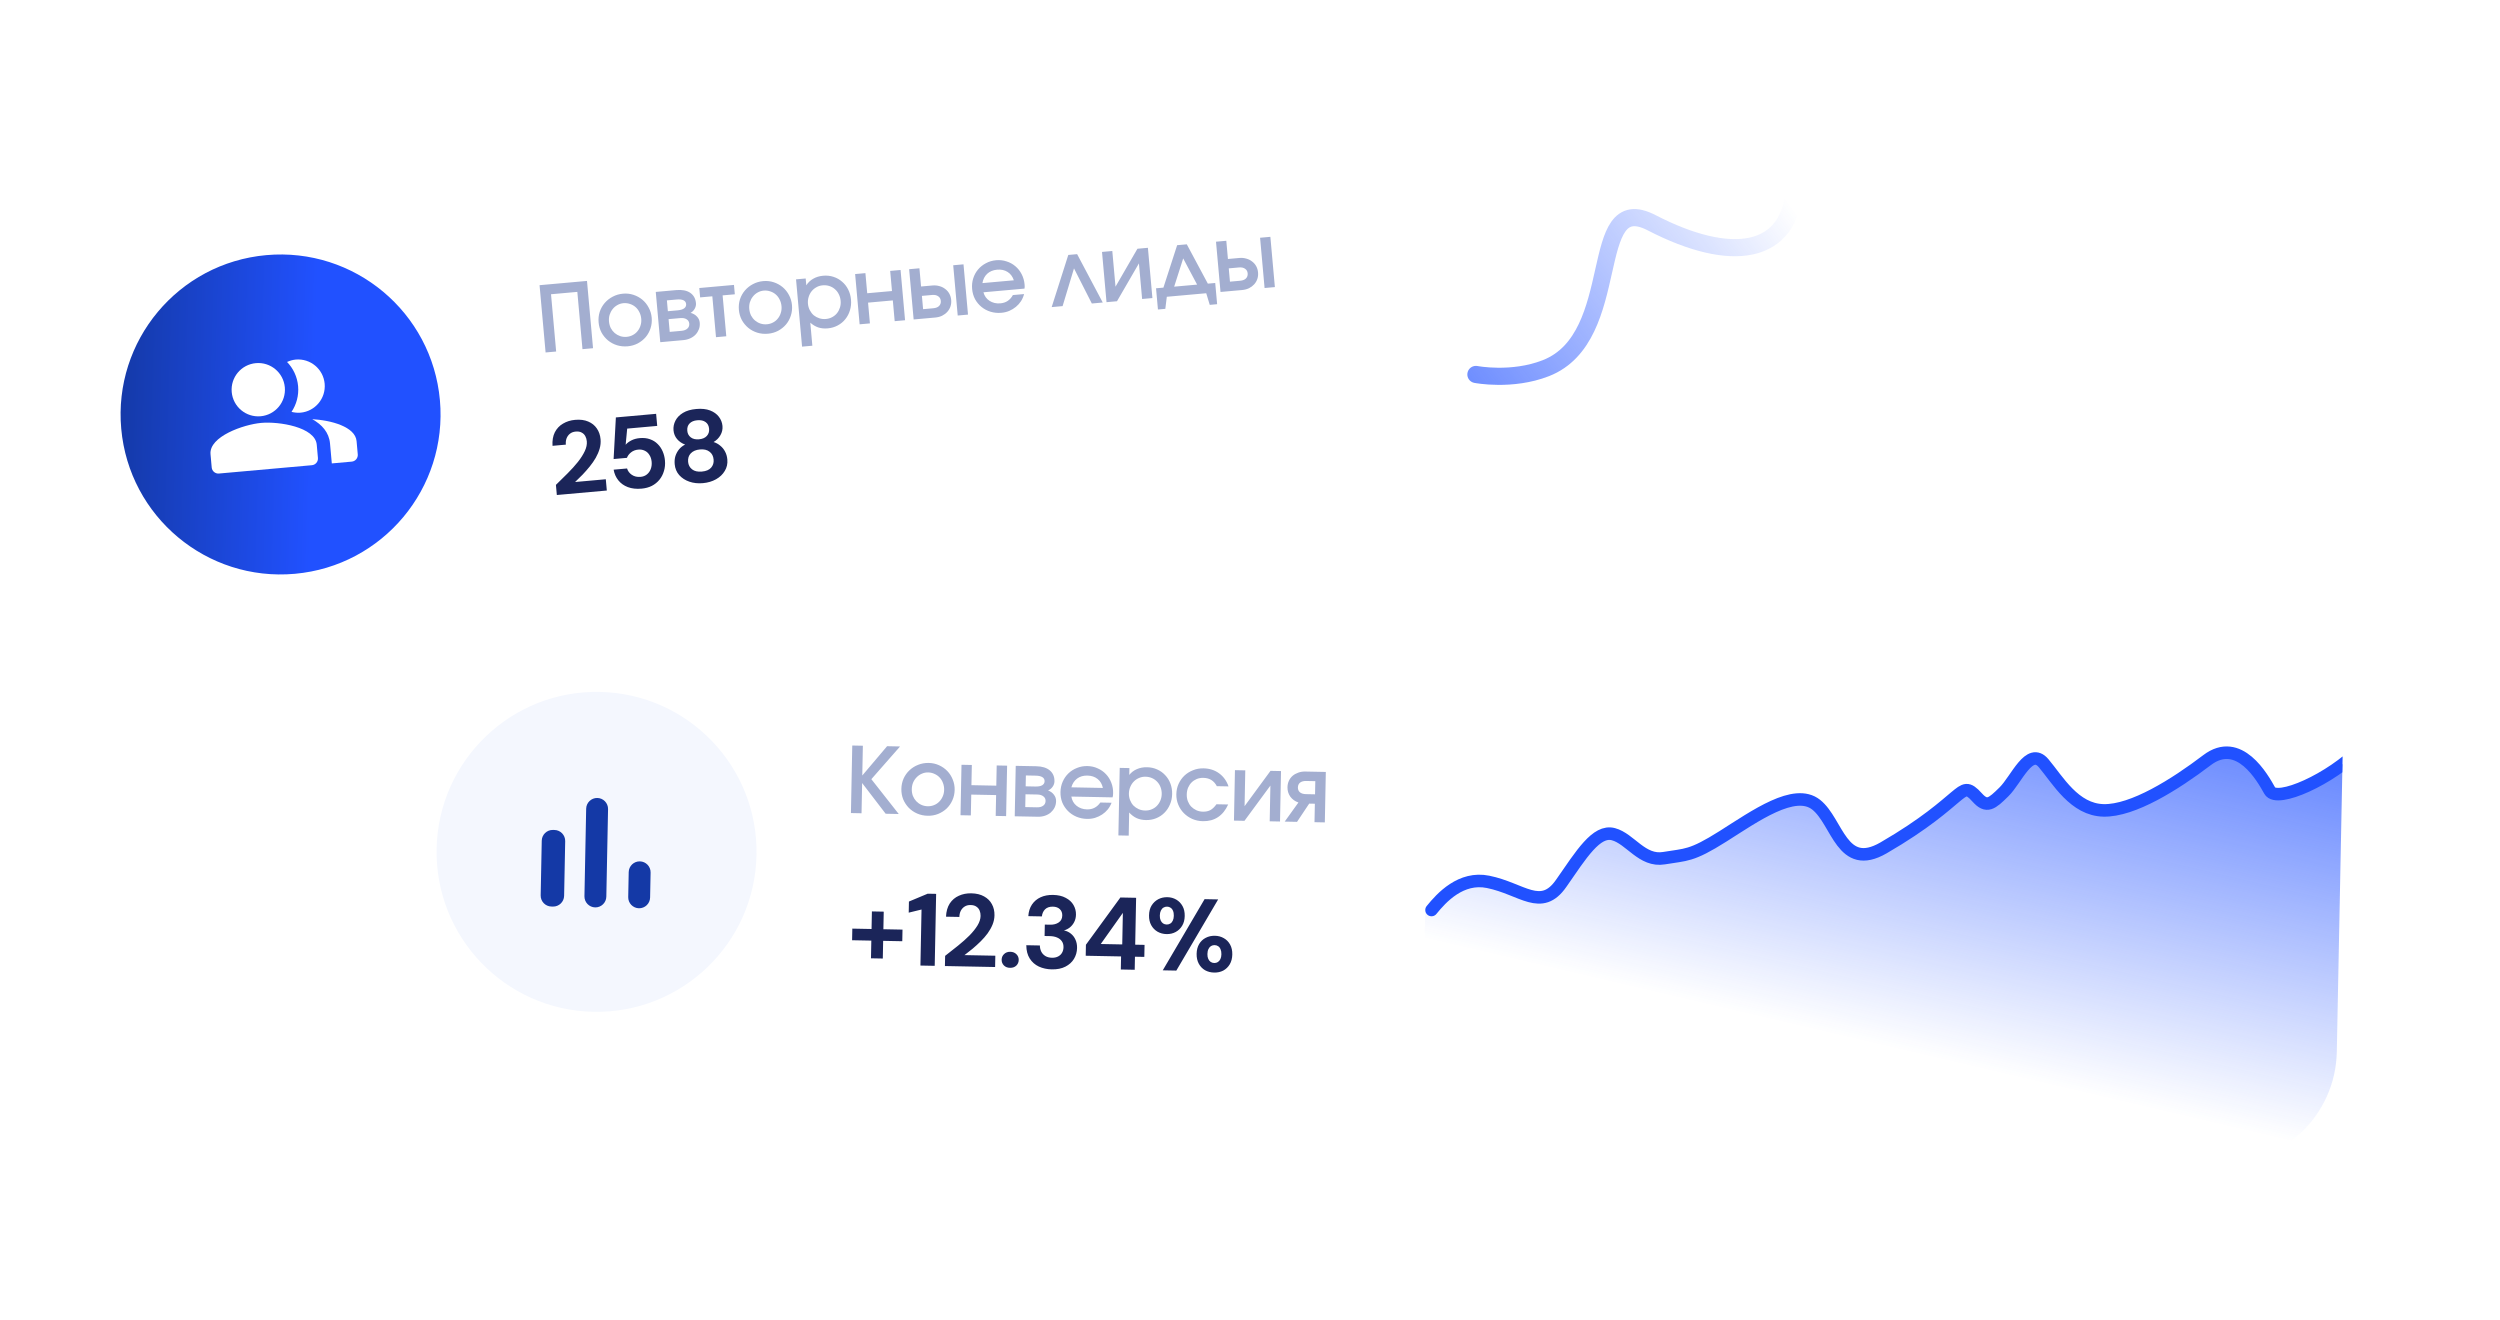
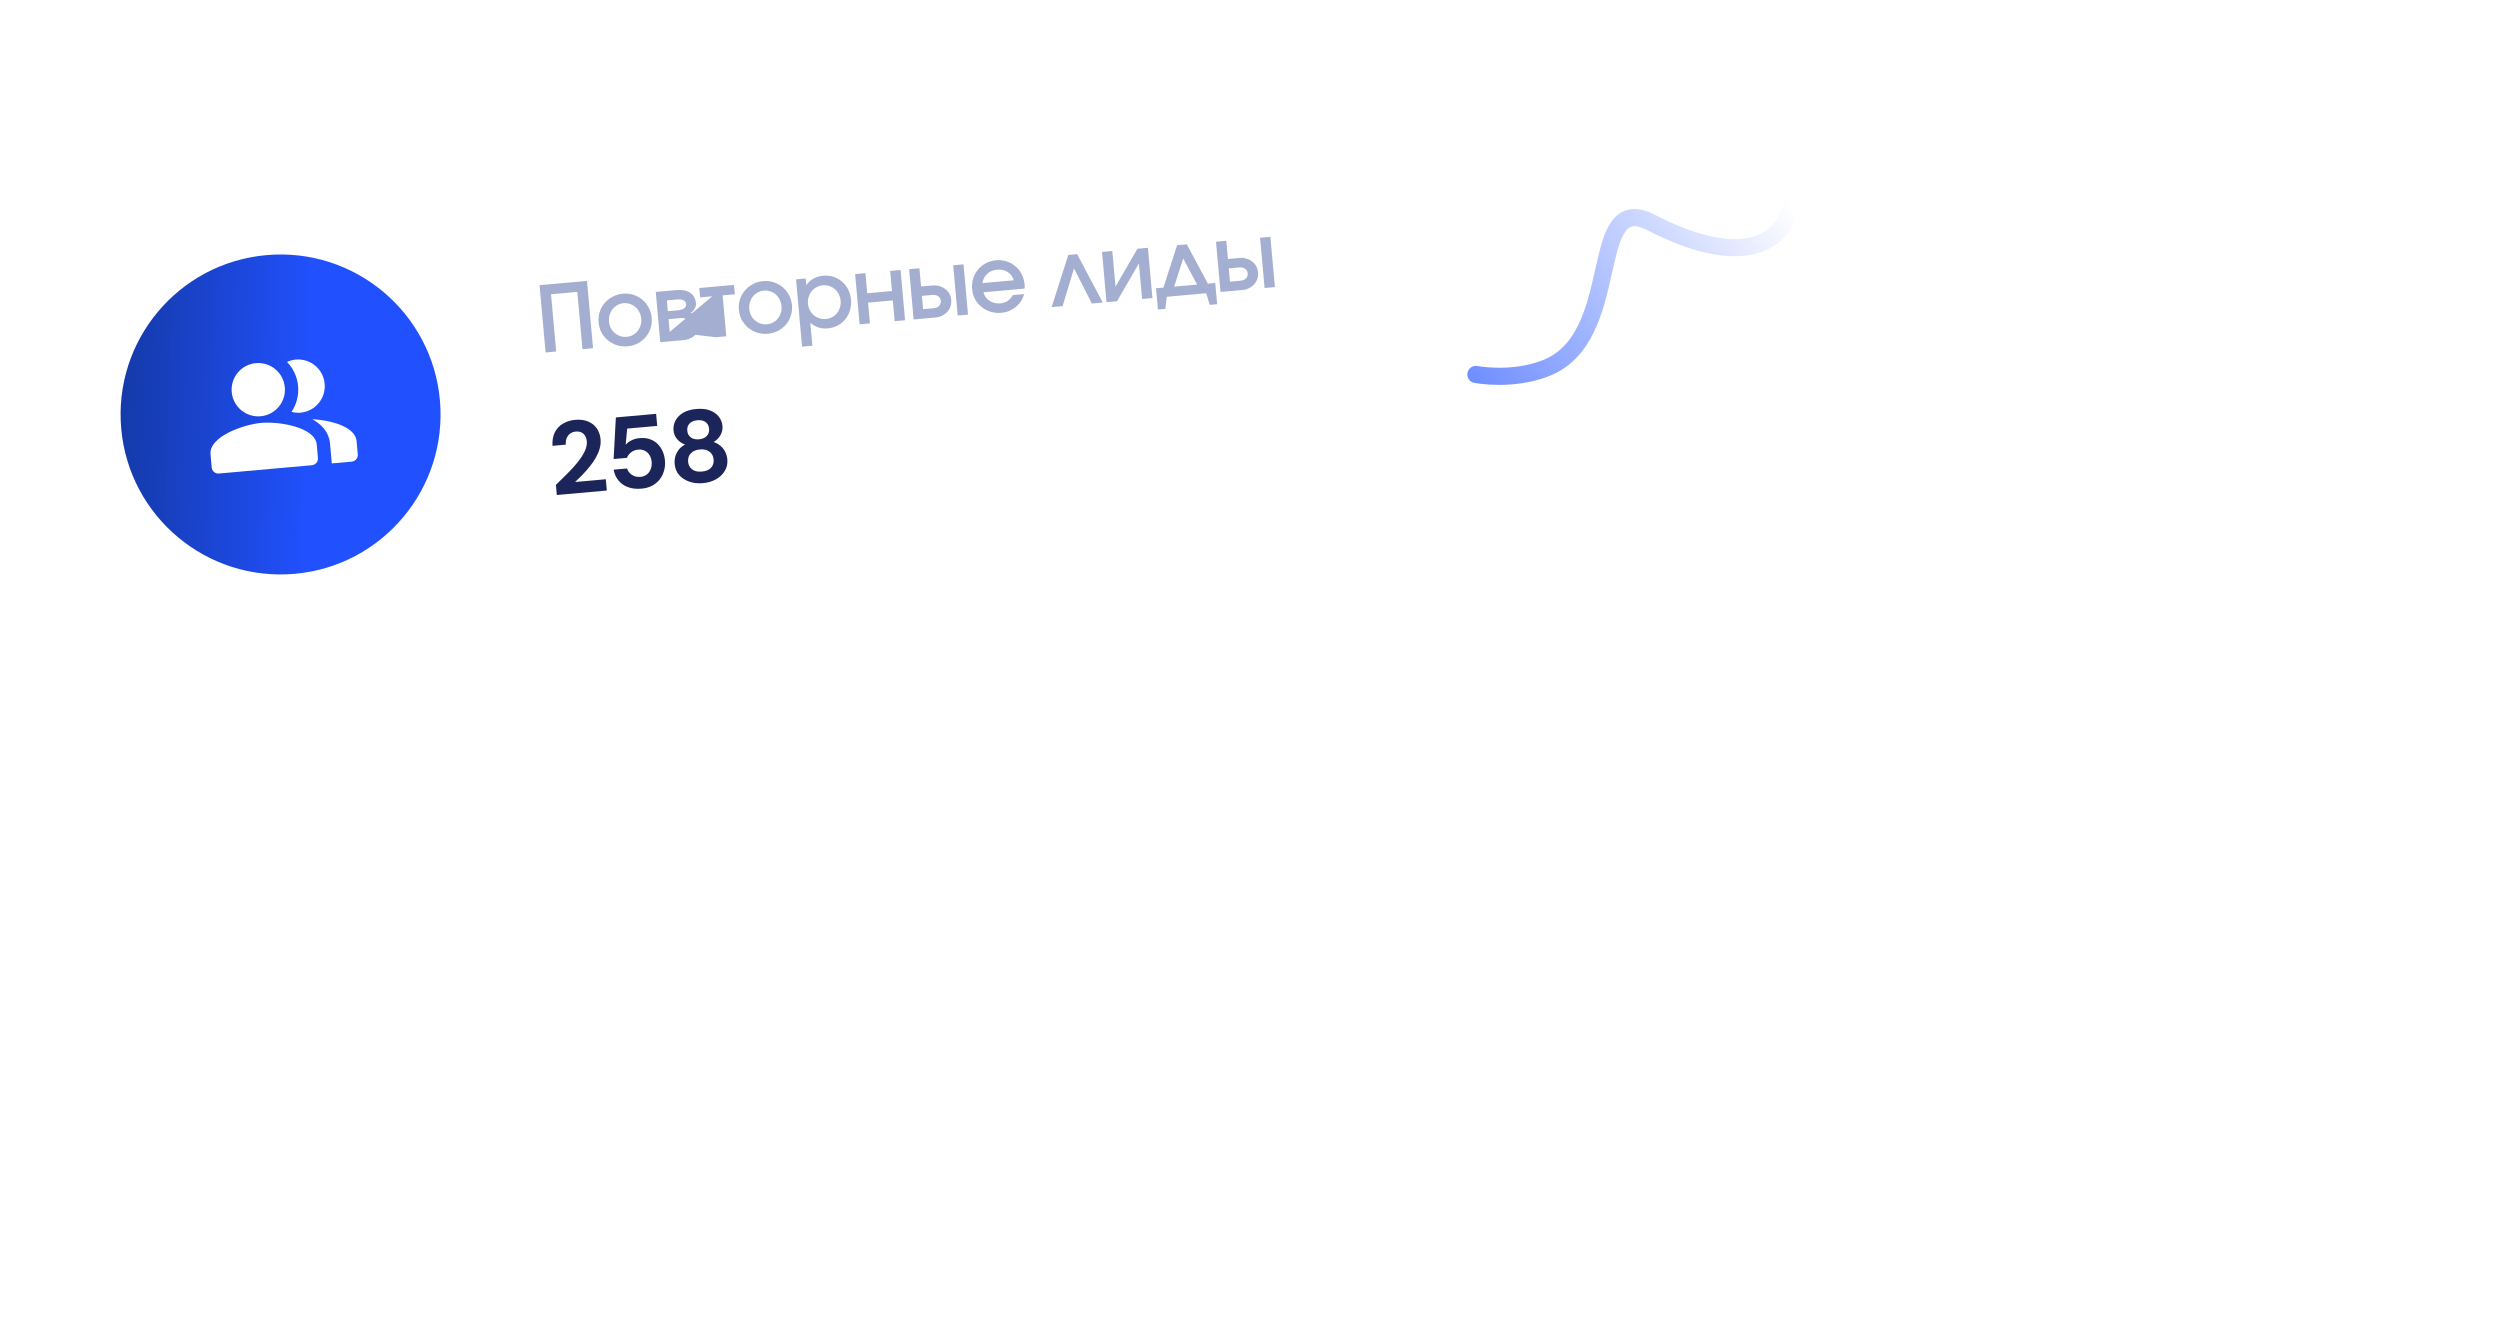
<svg xmlns="http://www.w3.org/2000/svg" width="358" height="189" viewBox="0 0 358 189" fill="none">
  <rect y="23.523" width="263.455" height="79.364" rx="16.364" transform="rotate(-5.123 0 23.523)" fill="white" />
-   <path d="M78.129 50.473L77.265 40.838L84.058 40.229L84.922 49.864L83.41 50L82.674 41.798L78.906 42.136L79.641 50.338L78.129 50.473ZM85.722 46.178C85.674 45.648 85.726 45.144 85.876 44.666C86.034 44.187 86.272 43.763 86.589 43.393C86.907 43.023 87.287 42.721 87.731 42.489C88.182 42.247 88.677 42.102 89.216 42.053C89.738 42.007 90.238 42.062 90.717 42.221C91.195 42.38 91.619 42.613 91.989 42.922C92.358 43.23 92.659 43.607 92.891 44.05C93.133 44.493 93.277 44.975 93.323 45.497C93.371 46.027 93.315 46.531 93.157 47.01C93.006 47.479 92.776 47.898 92.468 48.268C92.158 48.628 91.782 48.929 91.34 49.171C90.896 49.403 90.413 49.543 89.892 49.59C89.353 49.638 88.84 49.587 88.354 49.438C87.876 49.288 87.448 49.059 87.07 48.752C86.691 48.435 86.381 48.06 86.141 47.626C85.908 47.182 85.769 46.7 85.722 46.178ZM89.744 48.236C90.066 48.207 90.36 48.119 90.628 47.973C90.903 47.825 91.132 47.634 91.312 47.399C91.501 47.163 91.639 46.896 91.727 46.599C91.823 46.301 91.856 45.983 91.825 45.644C91.794 45.296 91.704 44.98 91.556 44.696C91.417 44.41 91.233 44.168 91.005 43.97C90.777 43.771 90.514 43.624 90.216 43.528C89.917 43.423 89.603 43.386 89.273 43.415C88.96 43.443 88.67 43.535 88.404 43.69C88.136 43.837 87.909 44.032 87.72 44.277C87.531 44.513 87.389 44.784 87.294 45.091C87.206 45.388 87.178 45.706 87.208 46.045C87.239 46.384 87.324 46.696 87.463 46.981C87.611 47.257 87.798 47.495 88.026 47.693C88.263 47.891 88.526 48.038 88.815 48.135C89.113 48.231 89.423 48.265 89.744 48.236ZM94.55 49.001L93.905 41.804L96.839 41.541C97.673 41.466 98.338 41.595 98.832 41.927C99.326 42.26 99.603 42.756 99.662 43.417C99.686 43.686 99.626 43.95 99.483 44.208C99.34 44.467 99.143 44.664 98.892 44.8C99.278 44.906 99.584 45.084 99.808 45.336C100.04 45.578 100.171 45.868 100.201 46.208C100.231 46.538 100.193 46.848 100.087 47.138C99.981 47.419 99.825 47.674 99.617 47.903C99.409 48.123 99.154 48.304 98.851 48.445C98.548 48.586 98.214 48.673 97.849 48.705L94.55 49.001ZM95.638 44.566L97.033 44.441C97.45 44.404 97.762 44.31 97.967 44.16C98.181 44.001 98.276 43.795 98.254 43.543C98.231 43.291 98.105 43.11 97.876 42.999C97.647 42.888 97.32 42.851 96.894 42.89L95.499 43.015L95.638 44.566ZM95.903 47.526L97.572 47.376C97.955 47.342 98.243 47.233 98.437 47.049C98.639 46.865 98.728 46.629 98.702 46.342C98.677 46.064 98.549 45.856 98.317 45.719C98.094 45.573 97.791 45.517 97.409 45.551L95.74 45.701L95.903 47.526ZM102.531 48.286L102.006 42.431L100.259 42.588L100.138 41.245L105.106 40.8L105.226 42.143L103.479 42.299L104.004 48.154L102.531 48.286ZM105.809 44.377C105.762 43.847 105.813 43.343 105.963 42.865C106.121 42.387 106.359 41.962 106.677 41.592C106.994 41.222 107.374 40.92 107.818 40.688C108.269 40.446 108.765 40.301 109.303 40.252C109.825 40.206 110.325 40.262 110.804 40.42C111.282 40.579 111.706 40.812 112.076 41.121C112.445 41.43 112.746 41.806 112.979 42.249C113.22 42.692 113.364 43.174 113.411 43.696C113.458 44.226 113.403 44.731 113.244 45.209C113.093 45.678 112.864 46.098 112.555 46.467C112.246 46.828 111.869 47.129 111.427 47.37C110.983 47.602 110.501 47.742 109.979 47.789C109.44 47.837 108.927 47.787 108.441 47.638C107.963 47.488 107.535 47.259 107.157 46.951C106.778 46.634 106.468 46.259 106.228 45.825C105.995 45.381 105.856 44.899 105.809 44.377ZM109.831 46.435C110.153 46.406 110.447 46.319 110.715 46.172C110.991 46.025 111.219 45.833 111.399 45.598C111.588 45.362 111.727 45.096 111.814 44.798C111.91 44.501 111.943 44.182 111.912 43.843C111.881 43.496 111.791 43.179 111.643 42.895C111.504 42.609 111.32 42.367 111.092 42.169C110.864 41.97 110.601 41.823 110.303 41.727C110.005 41.622 109.69 41.585 109.36 41.614C109.047 41.642 108.757 41.734 108.491 41.889C108.223 42.036 107.996 42.232 107.807 42.476C107.618 42.712 107.476 42.984 107.381 43.29C107.294 43.587 107.265 43.905 107.295 44.244C107.326 44.583 107.411 44.895 107.55 45.181C107.698 45.457 107.885 45.694 108.114 45.892C108.35 46.09 108.613 46.238 108.902 46.334C109.2 46.43 109.51 46.464 109.831 46.435ZM114.856 49.639L113.992 40.003L115.374 39.879L115.462 40.857C115.715 40.458 116.046 40.143 116.455 39.914C116.863 39.676 117.337 39.532 117.876 39.484C118.397 39.437 118.888 39.49 119.349 39.641C119.818 39.792 120.228 40.022 120.58 40.333C120.94 40.633 121.232 41.006 121.456 41.45C121.679 41.886 121.815 42.373 121.863 42.912C121.911 43.451 121.86 43.959 121.711 44.437C121.569 44.914 121.349 45.337 121.049 45.706C120.758 46.073 120.395 46.373 119.96 46.605C119.533 46.836 119.06 46.975 118.538 47.022C118.043 47.066 117.592 47.023 117.186 46.893C116.779 46.754 116.395 46.526 116.034 46.208L116.329 49.507L114.856 49.639ZM118.273 45.678C118.603 45.649 118.902 45.561 119.169 45.414C119.445 45.267 119.674 45.08 119.855 44.853C120.044 44.617 120.186 44.346 120.282 44.039C120.377 43.733 120.41 43.415 120.38 43.084C120.348 42.728 120.258 42.407 120.11 42.123C119.97 41.837 119.782 41.596 119.545 41.398C119.317 41.199 119.054 41.052 118.757 40.956C118.459 40.86 118.141 40.827 117.801 40.858C117.471 40.887 117.173 40.98 116.906 41.135C116.639 41.282 116.411 41.473 116.222 41.709C116.033 41.945 115.891 42.221 115.796 42.536C115.701 42.842 115.669 43.165 115.699 43.504C115.729 43.834 115.818 44.142 115.966 44.426C116.114 44.711 116.302 44.953 116.53 45.151C116.766 45.34 117.033 45.483 117.331 45.579C117.629 45.675 117.943 45.708 118.273 45.678ZM123.099 46.442L122.454 39.245L123.927 39.112L124.185 41.994L127.732 41.676L127.473 38.794L128.96 38.661L129.605 45.859L128.119 45.992L127.852 43.019L124.306 43.337L124.572 46.31L123.099 46.442ZM132.187 44.273L133.648 44.142C134.013 44.11 134.288 44.002 134.473 43.819C134.666 43.626 134.749 43.382 134.723 43.087C134.696 42.791 134.571 42.57 134.348 42.424C134.132 42.268 133.842 42.206 133.477 42.239L132.017 42.37L132.187 44.273ZM130.834 45.748L130.189 38.551L131.662 38.419L131.896 41.027L133.526 40.881C133.882 40.849 134.218 40.88 134.533 40.974C134.848 41.06 135.123 41.197 135.359 41.387C135.603 41.566 135.798 41.79 135.945 42.057C136.091 42.324 136.179 42.623 136.209 42.953C136.239 43.284 136.205 43.593 136.108 43.882C136.012 44.171 135.86 44.43 135.652 44.659C135.453 44.879 135.207 45.063 134.913 45.212C134.619 45.352 134.294 45.438 133.937 45.47L130.834 45.748ZM137.145 45.183L136.5 37.985L137.973 37.853L138.618 45.051L137.145 45.183ZM145.044 42.253L146.647 42.11C146.557 42.468 146.412 42.805 146.212 43.121C146.012 43.428 145.769 43.7 145.484 43.936C145.198 44.172 144.878 44.367 144.524 44.521C144.178 44.666 143.805 44.757 143.405 44.792C142.866 44.841 142.349 44.791 141.854 44.642C141.367 44.493 140.935 44.265 140.557 43.957C140.179 43.649 139.869 43.278 139.629 42.844C139.396 42.4 139.256 41.913 139.209 41.383C139.161 40.853 139.212 40.349 139.362 39.871C139.512 39.393 139.742 38.97 140.05 38.6C140.359 38.231 140.735 37.93 141.178 37.697C141.621 37.456 142.108 37.312 142.638 37.264C143.168 37.217 143.668 37.273 144.138 37.432C144.616 37.582 145.035 37.812 145.396 38.121C145.765 38.43 146.067 38.81 146.3 39.262C146.533 39.715 146.674 40.206 146.721 40.736C146.732 40.858 146.737 40.962 146.736 41.05C146.735 41.129 146.726 41.222 146.709 41.329L140.828 41.856C140.895 42.113 141.004 42.348 141.155 42.562C141.304 42.768 141.486 42.94 141.7 43.079C141.914 43.217 142.151 43.319 142.411 43.383C142.68 43.447 142.957 43.465 143.244 43.44C143.67 43.402 144.027 43.282 144.316 43.081C144.613 42.879 144.856 42.603 145.044 42.253ZM140.684 40.541L145.183 40.138C145.003 39.602 144.705 39.204 144.287 38.943C143.868 38.674 143.364 38.566 142.773 38.619C142.486 38.645 142.224 38.708 141.988 38.808C141.751 38.908 141.544 39.04 141.366 39.205C141.188 39.37 141.039 39.567 140.92 39.797C140.808 40.017 140.73 40.266 140.684 40.541ZM150.6 43.977L152.979 36.508L154.244 36.395L157.914 43.321L156.35 43.461L153.796 38.433L152.164 43.836L150.6 43.977ZM158.453 43.272L157.808 36.075L159.281 35.943L159.74 41.054L162.88 35.62L164.38 35.486L165.025 42.683L163.551 42.815L163.094 37.717L159.953 43.138L158.453 43.272ZM165.818 44.321L165.545 41.283L166.601 41.188L168.567 35.111L169.949 34.987L172.964 40.618L174.02 40.523L174.293 43.561L173.237 43.656L172.733 41.992L167.087 42.498L166.874 44.226L165.818 44.321ZM168.14 41.05L171.426 40.756L169.433 37.005L168.14 41.05ZM176.13 40.334L177.591 40.203C177.956 40.17 178.231 40.062 178.416 39.879C178.609 39.687 178.692 39.443 178.666 39.147C178.639 38.852 178.514 38.631 178.291 38.484C178.076 38.328 177.785 38.267 177.42 38.299L175.96 38.43L176.13 40.334ZM174.778 41.809L174.132 34.612L175.606 34.48L175.839 37.087L177.469 36.941C177.826 36.909 178.161 36.941 178.477 37.035C178.791 37.121 179.066 37.258 179.302 37.447C179.546 37.627 179.741 37.85 179.888 38.118C180.035 38.385 180.123 38.684 180.152 39.014C180.182 39.344 180.148 39.654 180.052 39.943C179.955 40.232 179.803 40.491 179.596 40.72C179.396 40.939 179.15 41.124 178.856 41.273C178.562 41.413 178.237 41.499 177.881 41.531L174.778 41.809ZM181.088 41.243L180.443 34.046L181.916 33.914L182.562 41.111L181.088 41.243Z" fill="#A3AED0" />
+   <path d="M78.129 50.473L77.265 40.838L84.058 40.229L84.922 49.864L83.41 50L82.674 41.798L78.906 42.136L79.641 50.338L78.129 50.473ZM85.722 46.178C85.674 45.648 85.726 45.144 85.876 44.666C86.034 44.187 86.272 43.763 86.589 43.393C86.907 43.023 87.287 42.721 87.731 42.489C88.182 42.247 88.677 42.102 89.216 42.053C89.738 42.007 90.238 42.062 90.717 42.221C91.195 42.38 91.619 42.613 91.989 42.922C92.358 43.23 92.659 43.607 92.891 44.05C93.133 44.493 93.277 44.975 93.323 45.497C93.371 46.027 93.315 46.531 93.157 47.01C93.006 47.479 92.776 47.898 92.468 48.268C92.158 48.628 91.782 48.929 91.34 49.171C90.896 49.403 90.413 49.543 89.892 49.59C89.353 49.638 88.84 49.587 88.354 49.438C87.876 49.288 87.448 49.059 87.07 48.752C86.691 48.435 86.381 48.06 86.141 47.626C85.908 47.182 85.769 46.7 85.722 46.178ZM89.744 48.236C90.066 48.207 90.36 48.119 90.628 47.973C90.903 47.825 91.132 47.634 91.312 47.399C91.501 47.163 91.639 46.896 91.727 46.599C91.823 46.301 91.856 45.983 91.825 45.644C91.794 45.296 91.704 44.98 91.556 44.696C91.417 44.41 91.233 44.168 91.005 43.97C90.777 43.771 90.514 43.624 90.216 43.528C89.917 43.423 89.603 43.386 89.273 43.415C88.96 43.443 88.67 43.535 88.404 43.69C88.136 43.837 87.909 44.032 87.72 44.277C87.531 44.513 87.389 44.784 87.294 45.091C87.206 45.388 87.178 45.706 87.208 46.045C87.239 46.384 87.324 46.696 87.463 46.981C87.611 47.257 87.798 47.495 88.026 47.693C88.263 47.891 88.526 48.038 88.815 48.135C89.113 48.231 89.423 48.265 89.744 48.236ZM94.55 49.001L93.905 41.804L96.839 41.541C97.673 41.466 98.338 41.595 98.832 41.927C99.326 42.26 99.603 42.756 99.662 43.417C99.686 43.686 99.626 43.95 99.483 44.208C99.34 44.467 99.143 44.664 98.892 44.8C99.278 44.906 99.584 45.084 99.808 45.336C100.04 45.578 100.171 45.868 100.201 46.208C100.231 46.538 100.193 46.848 100.087 47.138C99.981 47.419 99.825 47.674 99.617 47.903C99.409 48.123 99.154 48.304 98.851 48.445C98.548 48.586 98.214 48.673 97.849 48.705L94.55 49.001ZM95.638 44.566L97.033 44.441C97.45 44.404 97.762 44.31 97.967 44.16C98.181 44.001 98.276 43.795 98.254 43.543C98.231 43.291 98.105 43.11 97.876 42.999C97.647 42.888 97.32 42.851 96.894 42.89L95.499 43.015L95.638 44.566ZM95.903 47.526L97.572 47.376C97.955 47.342 98.243 47.233 98.437 47.049C98.639 46.865 98.728 46.629 98.702 46.342C98.677 46.064 98.549 45.856 98.317 45.719C98.094 45.573 97.791 45.517 97.409 45.551L95.74 45.701L95.903 47.526ZL102.006 42.431L100.259 42.588L100.138 41.245L105.106 40.8L105.226 42.143L103.479 42.299L104.004 48.154L102.531 48.286ZM105.809 44.377C105.762 43.847 105.813 43.343 105.963 42.865C106.121 42.387 106.359 41.962 106.677 41.592C106.994 41.222 107.374 40.92 107.818 40.688C108.269 40.446 108.765 40.301 109.303 40.252C109.825 40.206 110.325 40.262 110.804 40.42C111.282 40.579 111.706 40.812 112.076 41.121C112.445 41.43 112.746 41.806 112.979 42.249C113.22 42.692 113.364 43.174 113.411 43.696C113.458 44.226 113.403 44.731 113.244 45.209C113.093 45.678 112.864 46.098 112.555 46.467C112.246 46.828 111.869 47.129 111.427 47.37C110.983 47.602 110.501 47.742 109.979 47.789C109.44 47.837 108.927 47.787 108.441 47.638C107.963 47.488 107.535 47.259 107.157 46.951C106.778 46.634 106.468 46.259 106.228 45.825C105.995 45.381 105.856 44.899 105.809 44.377ZM109.831 46.435C110.153 46.406 110.447 46.319 110.715 46.172C110.991 46.025 111.219 45.833 111.399 45.598C111.588 45.362 111.727 45.096 111.814 44.798C111.91 44.501 111.943 44.182 111.912 43.843C111.881 43.496 111.791 43.179 111.643 42.895C111.504 42.609 111.32 42.367 111.092 42.169C110.864 41.97 110.601 41.823 110.303 41.727C110.005 41.622 109.69 41.585 109.36 41.614C109.047 41.642 108.757 41.734 108.491 41.889C108.223 42.036 107.996 42.232 107.807 42.476C107.618 42.712 107.476 42.984 107.381 43.29C107.294 43.587 107.265 43.905 107.295 44.244C107.326 44.583 107.411 44.895 107.55 45.181C107.698 45.457 107.885 45.694 108.114 45.892C108.35 46.09 108.613 46.238 108.902 46.334C109.2 46.43 109.51 46.464 109.831 46.435ZM114.856 49.639L113.992 40.003L115.374 39.879L115.462 40.857C115.715 40.458 116.046 40.143 116.455 39.914C116.863 39.676 117.337 39.532 117.876 39.484C118.397 39.437 118.888 39.49 119.349 39.641C119.818 39.792 120.228 40.022 120.58 40.333C120.94 40.633 121.232 41.006 121.456 41.45C121.679 41.886 121.815 42.373 121.863 42.912C121.911 43.451 121.86 43.959 121.711 44.437C121.569 44.914 121.349 45.337 121.049 45.706C120.758 46.073 120.395 46.373 119.96 46.605C119.533 46.836 119.06 46.975 118.538 47.022C118.043 47.066 117.592 47.023 117.186 46.893C116.779 46.754 116.395 46.526 116.034 46.208L116.329 49.507L114.856 49.639ZM118.273 45.678C118.603 45.649 118.902 45.561 119.169 45.414C119.445 45.267 119.674 45.08 119.855 44.853C120.044 44.617 120.186 44.346 120.282 44.039C120.377 43.733 120.41 43.415 120.38 43.084C120.348 42.728 120.258 42.407 120.11 42.123C119.97 41.837 119.782 41.596 119.545 41.398C119.317 41.199 119.054 41.052 118.757 40.956C118.459 40.86 118.141 40.827 117.801 40.858C117.471 40.887 117.173 40.98 116.906 41.135C116.639 41.282 116.411 41.473 116.222 41.709C116.033 41.945 115.891 42.221 115.796 42.536C115.701 42.842 115.669 43.165 115.699 43.504C115.729 43.834 115.818 44.142 115.966 44.426C116.114 44.711 116.302 44.953 116.53 45.151C116.766 45.34 117.033 45.483 117.331 45.579C117.629 45.675 117.943 45.708 118.273 45.678ZM123.099 46.442L122.454 39.245L123.927 39.112L124.185 41.994L127.732 41.676L127.473 38.794L128.96 38.661L129.605 45.859L128.119 45.992L127.852 43.019L124.306 43.337L124.572 46.31L123.099 46.442ZM132.187 44.273L133.648 44.142C134.013 44.11 134.288 44.002 134.473 43.819C134.666 43.626 134.749 43.382 134.723 43.087C134.696 42.791 134.571 42.57 134.348 42.424C134.132 42.268 133.842 42.206 133.477 42.239L132.017 42.37L132.187 44.273ZM130.834 45.748L130.189 38.551L131.662 38.419L131.896 41.027L133.526 40.881C133.882 40.849 134.218 40.88 134.533 40.974C134.848 41.06 135.123 41.197 135.359 41.387C135.603 41.566 135.798 41.79 135.945 42.057C136.091 42.324 136.179 42.623 136.209 42.953C136.239 43.284 136.205 43.593 136.108 43.882C136.012 44.171 135.86 44.43 135.652 44.659C135.453 44.879 135.207 45.063 134.913 45.212C134.619 45.352 134.294 45.438 133.937 45.47L130.834 45.748ZM137.145 45.183L136.5 37.985L137.973 37.853L138.618 45.051L137.145 45.183ZM145.044 42.253L146.647 42.11C146.557 42.468 146.412 42.805 146.212 43.121C146.012 43.428 145.769 43.7 145.484 43.936C145.198 44.172 144.878 44.367 144.524 44.521C144.178 44.666 143.805 44.757 143.405 44.792C142.866 44.841 142.349 44.791 141.854 44.642C141.367 44.493 140.935 44.265 140.557 43.957C140.179 43.649 139.869 43.278 139.629 42.844C139.396 42.4 139.256 41.913 139.209 41.383C139.161 40.853 139.212 40.349 139.362 39.871C139.512 39.393 139.742 38.97 140.05 38.6C140.359 38.231 140.735 37.93 141.178 37.697C141.621 37.456 142.108 37.312 142.638 37.264C143.168 37.217 143.668 37.273 144.138 37.432C144.616 37.582 145.035 37.812 145.396 38.121C145.765 38.43 146.067 38.81 146.3 39.262C146.533 39.715 146.674 40.206 146.721 40.736C146.732 40.858 146.737 40.962 146.736 41.05C146.735 41.129 146.726 41.222 146.709 41.329L140.828 41.856C140.895 42.113 141.004 42.348 141.155 42.562C141.304 42.768 141.486 42.94 141.7 43.079C141.914 43.217 142.151 43.319 142.411 43.383C142.68 43.447 142.957 43.465 143.244 43.44C143.67 43.402 144.027 43.282 144.316 43.081C144.613 42.879 144.856 42.603 145.044 42.253ZM140.684 40.541L145.183 40.138C145.003 39.602 144.705 39.204 144.287 38.943C143.868 38.674 143.364 38.566 142.773 38.619C142.486 38.645 142.224 38.708 141.988 38.808C141.751 38.908 141.544 39.04 141.366 39.205C141.188 39.37 141.039 39.567 140.92 39.797C140.808 40.017 140.73 40.266 140.684 40.541ZM150.6 43.977L152.979 36.508L154.244 36.395L157.914 43.321L156.35 43.461L153.796 38.433L152.164 43.836L150.6 43.977ZM158.453 43.272L157.808 36.075L159.281 35.943L159.74 41.054L162.88 35.62L164.38 35.486L165.025 42.683L163.551 42.815L163.094 37.717L159.953 43.138L158.453 43.272ZM165.818 44.321L165.545 41.283L166.601 41.188L168.567 35.111L169.949 34.987L172.964 40.618L174.02 40.523L174.293 43.561L173.237 43.656L172.733 41.992L167.087 42.498L166.874 44.226L165.818 44.321ZM168.14 41.05L171.426 40.756L169.433 37.005L168.14 41.05ZM176.13 40.334L177.591 40.203C177.956 40.17 178.231 40.062 178.416 39.879C178.609 39.687 178.692 39.443 178.666 39.147C178.639 38.852 178.514 38.631 178.291 38.484C178.076 38.328 177.785 38.267 177.42 38.299L175.96 38.43L176.13 40.334ZM174.778 41.809L174.132 34.612L175.606 34.48L175.839 37.087L177.469 36.941C177.826 36.909 178.161 36.941 178.477 37.035C178.791 37.121 179.066 37.258 179.302 37.447C179.546 37.627 179.741 37.85 179.888 38.118C180.035 38.385 180.123 38.684 180.152 39.014C180.182 39.344 180.148 39.654 180.052 39.943C179.955 40.232 179.803 40.491 179.596 40.72C179.396 40.939 179.15 41.124 178.856 41.273C178.562 41.413 178.237 41.499 177.881 41.531L174.778 41.809ZM181.088 41.243L180.443 34.046L181.916 33.914L182.562 41.111L181.088 41.243Z" fill="#A3AED0" />
  <path d="M79.738 70.885L79.608 69.433C80.189 68.878 80.75 68.325 81.292 67.773C81.844 67.221 82.333 66.679 82.758 66.148C83.183 65.608 83.511 65.09 83.743 64.596C83.975 64.102 84.071 63.635 84.031 63.195C84.007 62.922 83.936 62.676 83.818 62.46C83.699 62.234 83.526 62.063 83.298 61.945C83.08 61.817 82.794 61.768 82.442 61.8C82.11 61.83 81.833 61.933 81.613 62.111C81.392 62.288 81.23 62.515 81.126 62.79C81.032 63.055 80.999 63.349 81.028 63.672L79.121 63.843C79.073 63.088 79.183 62.442 79.45 61.906C79.727 61.368 80.119 60.953 80.625 60.662C81.13 60.36 81.706 60.18 82.351 60.123C83.085 60.057 83.713 60.138 84.236 60.367C84.759 60.587 85.168 60.915 85.463 61.352C85.768 61.788 85.948 62.304 86.001 62.9C86.041 63.35 85.998 63.798 85.87 64.243C85.742 64.688 85.555 65.129 85.308 65.565C85.061 65.991 84.773 66.406 84.444 66.811C84.116 67.215 83.771 67.605 83.411 67.983C83.049 68.35 82.696 68.697 82.351 69.024L86.751 68.629L86.896 70.243L79.738 70.885ZM91.872 69.974C91.129 70.041 90.471 69.967 89.9 69.752C89.338 69.536 88.886 69.212 88.541 68.779C88.197 68.347 87.974 67.84 87.872 67.257L89.794 67.085C89.906 67.459 90.136 67.764 90.482 67.999C90.829 68.234 91.246 68.33 91.735 68.286C92.087 68.255 92.387 68.139 92.636 67.939C92.884 67.74 93.068 67.482 93.187 67.165C93.307 66.849 93.35 66.505 93.317 66.133C93.281 65.742 93.173 65.412 92.991 65.142C92.818 64.862 92.593 64.66 92.316 64.537C92.048 64.404 91.742 64.352 91.4 64.383C90.989 64.42 90.642 64.555 90.357 64.787C90.081 65.009 89.887 65.268 89.776 65.564L87.869 65.735L88.192 59.776L93.957 59.26L94.112 60.99L89.814 61.376L89.593 63.687C89.789 63.453 90.061 63.246 90.41 63.067C90.758 62.888 91.158 62.778 91.608 62.738C92.165 62.688 92.658 62.742 93.086 62.901C93.513 63.05 93.879 63.279 94.182 63.587C94.485 63.885 94.724 64.238 94.898 64.646C95.073 65.054 95.18 65.483 95.221 65.933C95.27 66.481 95.222 66.988 95.076 67.454C94.941 67.92 94.726 68.333 94.433 68.695C94.141 69.056 93.777 69.35 93.344 69.576C92.91 69.793 92.419 69.925 91.872 69.974ZM100.659 69.187C99.955 69.25 99.308 69.18 98.718 68.976C98.128 68.773 97.641 68.457 97.258 68.028C96.884 67.598 96.67 67.08 96.616 66.474C96.578 66.053 96.612 65.665 96.719 65.311C96.835 64.956 97.008 64.634 97.239 64.348C97.479 64.06 97.769 63.832 98.109 63.663C97.65 63.497 97.267 63.236 96.959 62.879C96.661 62.522 96.49 62.103 96.447 61.624C96.404 61.145 96.496 60.683 96.722 60.239C96.949 59.795 97.31 59.422 97.805 59.122C98.301 58.821 98.935 58.636 99.707 58.567C100.48 58.497 101.136 58.567 101.678 58.774C102.219 58.982 102.64 59.285 102.942 59.681C103.243 60.078 103.416 60.516 103.459 60.995C103.501 61.465 103.403 61.907 103.164 62.323C102.934 62.728 102.608 63.053 102.187 63.298C102.552 63.413 102.873 63.591 103.151 63.832C103.438 64.063 103.665 64.343 103.833 64.673C104.01 65.002 104.118 65.377 104.155 65.798C104.21 66.404 104.086 66.952 103.785 67.442C103.494 67.932 103.076 68.329 102.532 68.634C101.987 68.939 101.363 69.124 100.659 69.187ZM100.511 67.529C101.117 67.475 101.558 67.287 101.835 66.967C102.112 66.646 102.23 66.261 102.19 65.811C102.145 65.312 101.949 64.936 101.601 64.681C101.262 64.416 100.804 64.309 100.227 64.361C99.659 64.412 99.223 64.599 98.916 64.922C98.619 65.234 98.493 65.64 98.538 66.139C98.578 66.588 98.768 66.946 99.107 67.211C99.446 67.477 99.914 67.582 100.511 67.529ZM100.096 62.908C100.595 62.864 100.97 62.702 101.221 62.423C101.472 62.144 101.58 61.804 101.544 61.404C101.505 60.973 101.338 60.653 101.043 60.443C100.748 60.223 100.351 60.135 99.852 60.18C99.363 60.224 98.992 60.38 98.74 60.649C98.488 60.909 98.381 61.258 98.421 61.698C98.456 62.09 98.621 62.4 98.918 62.63C99.215 62.859 99.607 62.952 100.096 62.908Z" fill="#1B2559" />
  <circle cx="40.178" cy="59.352" r="22.909" transform="rotate(-5.123 40.178 59.352)" fill="url(#paint0_linear_284_373)" />
  <g clip-path="url(#clip0_284_373)">
    <path fill-rule="evenodd" clip-rule="evenodd" d="M44.714 60.028C46.096 60.795 47.116 61.912 47.259 63.509L47.515 66.361L50.367 66.105C50.89 66.058 51.279 65.592 51.232 65.069L51.062 63.168C50.876 61.095 47.372 60.173 44.714 60.028Z" fill="white" />
    <path d="M37.326 59.608C39.426 59.419 40.976 57.564 40.788 55.464C40.599 53.363 38.744 51.813 36.644 52.002C34.544 52.19 32.993 54.045 33.182 56.145C33.37 58.246 35.225 59.796 37.326 59.608Z" fill="white" />
    <path fill-rule="evenodd" clip-rule="evenodd" d="M43.03 59.096C45.131 58.908 46.68 57.053 46.492 54.952C46.304 52.851 44.449 51.302 42.348 51.49C41.901 51.53 41.491 51.663 41.104 51.832C41.981 52.74 42.568 53.943 42.689 55.293C42.81 56.643 42.446 57.931 41.745 58.981C42.156 59.079 42.583 59.136 43.03 59.096Z" fill="white" />
    <path fill-rule="evenodd" clip-rule="evenodd" d="M37.411 60.558C34.872 60.786 29.919 62.514 30.146 65.043L30.316 66.945C30.363 67.467 30.829 67.857 31.352 67.81L44.663 66.617C45.185 66.57 45.575 66.104 45.528 65.581L45.358 63.679C45.131 61.15 39.949 60.331 37.411 60.558Z" fill="white" />
  </g>
  <path d="M211.35 53.621C211.35 53.621 216.489 54.632 221.367 52.723C232.734 48.276 227.035 26.993 236.511 31.894C247.862 37.765 256.368 36.635 256.999 26.771" stroke="url(#paint1_linear_284_373)" stroke-width="2.455" stroke-linecap="round" stroke-linejoin="round" />
  <g filter="url(#filter0_d_284_373)">
    <g clip-path="url(#clip1_284_373)">
      <rect x="49.562" y="78" width="286.364" height="79.364" rx="16.364" transform="rotate(1.129 49.562 78)" fill="white" />
-       <path d="M121.853 112.43L122.044 102.758L123.562 102.788L123.478 107.055L127.031 102.856L128.889 102.893L124.777 107.578L128.699 112.565L126.827 112.528L123.457 108.128L123.372 112.46L121.853 112.43ZM129.076 108.972C129.087 108.44 129.193 107.944 129.394 107.486C129.604 107.027 129.886 106.631 130.242 106.298C130.598 105.964 131.009 105.706 131.475 105.523C131.95 105.332 132.458 105.242 132.999 105.252C133.523 105.263 134.014 105.373 134.472 105.582C134.931 105.792 135.327 106.071 135.66 106.418C135.994 106.765 136.252 107.171 136.435 107.637C136.627 108.104 136.717 108.599 136.707 109.122C136.696 109.655 136.586 110.15 136.376 110.609C136.176 111.058 135.902 111.45 135.555 111.784C135.208 112.109 134.801 112.367 134.335 112.558C133.869 112.741 133.374 112.828 132.85 112.817C132.309 112.807 131.805 112.701 131.338 112.499C130.879 112.298 130.478 112.024 130.136 111.677C129.794 111.321 129.527 110.914 129.335 110.457C129.152 109.99 129.066 109.496 129.076 108.972ZM132.851 111.456C133.174 111.462 133.476 111.407 133.757 111.29C134.048 111.174 134.295 111.008 134.5 110.794C134.714 110.58 134.881 110.33 135 110.045C135.127 109.759 135.195 109.446 135.201 109.106C135.208 108.757 135.154 108.433 135.037 108.134C134.93 107.835 134.773 107.574 134.568 107.352C134.363 107.13 134.118 106.955 133.832 106.827C133.547 106.69 133.238 106.619 132.907 106.612C132.593 106.606 132.295 106.666 132.013 106.791C131.731 106.908 131.484 107.077 131.27 107.3C131.056 107.514 130.885 107.768 130.757 108.062C130.638 108.348 130.575 108.661 130.568 109.001C130.562 109.342 130.612 109.661 130.72 109.96C130.836 110.251 130.997 110.507 131.202 110.729C131.416 110.952 131.661 111.127 131.938 111.254C132.224 111.382 132.528 111.449 132.851 111.456ZM137.545 112.74L137.687 105.515L139.166 105.544L139.109 108.436L142.669 108.507L142.726 105.614L144.218 105.643L144.076 112.868L142.584 112.839L142.643 109.855L139.083 109.785L139.024 112.769L137.545 112.74ZM145.31 112.893L145.452 105.668L148.397 105.726C149.235 105.742 149.881 105.943 150.336 106.327C150.791 106.711 151.012 107.235 150.999 107.898C150.994 108.169 150.906 108.424 150.735 108.665C150.565 108.907 150.347 109.081 150.083 109.189C150.456 109.336 150.74 109.547 150.935 109.822C151.139 110.088 151.238 110.391 151.231 110.731C151.225 111.062 151.153 111.367 151.017 111.643C150.881 111.911 150.697 112.148 150.466 112.353C150.235 112.549 149.962 112.7 149.645 112.808C149.329 112.915 148.988 112.965 148.621 112.958L145.31 112.893ZM146.874 108.602L148.274 108.63C148.693 108.638 149.013 108.579 149.234 108.453C149.463 108.317 149.581 108.123 149.586 107.87C149.591 107.617 149.485 107.423 149.27 107.288C149.054 107.153 148.733 107.081 148.305 107.073L146.905 107.045L146.874 108.602ZM146.815 111.574L148.491 111.607C148.875 111.614 149.173 111.537 149.386 111.375C149.607 111.214 149.721 110.989 149.726 110.701C149.732 110.422 149.627 110.202 149.412 110.04C149.206 109.87 148.911 109.782 148.527 109.774L146.852 109.741L146.815 111.574ZM157.566 110.921L159.176 110.953C159.047 111.299 158.866 111.619 158.633 111.911C158.4 112.195 158.129 112.438 157.82 112.641C157.51 112.845 157.171 113.004 156.802 113.119C156.442 113.225 156.062 113.275 155.66 113.267C155.119 113.256 154.611 113.15 154.135 112.949C153.667 112.747 153.262 112.473 152.92 112.126C152.578 111.779 152.311 111.376 152.119 110.919C151.936 110.452 151.85 109.953 151.86 109.421C151.871 108.889 151.977 108.393 152.178 107.934C152.379 107.476 152.653 107.08 153 106.746C153.347 106.412 153.753 106.154 154.22 105.971C154.686 105.78 155.185 105.689 155.718 105.7C156.25 105.71 156.741 105.82 157.191 106.03C157.649 106.231 158.041 106.505 158.366 106.852C158.7 107.199 158.958 107.61 159.14 108.085C159.323 108.56 159.409 109.063 159.399 109.596C159.396 109.718 159.39 109.822 159.379 109.909C159.369 109.988 159.35 110.079 159.322 110.183L153.419 110.067C153.457 110.33 153.54 110.576 153.666 110.805C153.793 111.026 153.955 111.217 154.152 111.378C154.35 111.539 154.574 111.665 154.826 111.758C155.086 111.85 155.36 111.899 155.648 111.905C156.075 111.913 156.444 111.833 156.752 111.665C157.07 111.496 157.341 111.248 157.566 110.921ZM153.419 108.745L157.934 108.833C157.814 108.281 157.561 107.853 157.174 107.548C156.787 107.235 156.297 107.073 155.704 107.061C155.416 107.056 155.149 107.09 154.903 107.163C154.657 107.237 154.437 107.346 154.242 107.491C154.047 107.635 153.878 107.815 153.734 108.031C153.599 108.237 153.494 108.475 153.419 108.745ZM160.153 115.633L160.343 105.961L161.731 105.988L161.711 106.97C162.007 106.601 162.37 106.324 162.801 106.14C163.233 105.948 163.719 105.857 164.26 105.868C164.784 105.878 165.266 105.984 165.707 106.185C166.157 106.385 166.54 106.659 166.856 107.006C167.181 107.344 167.431 107.746 167.605 108.212C167.779 108.67 167.861 109.169 167.851 109.71C167.84 110.251 167.734 110.75 167.533 111.209C167.341 111.668 167.075 112.064 166.737 112.398C166.407 112.732 166.014 112.99 165.556 113.174C165.108 113.357 164.621 113.443 164.098 113.433C163.601 113.423 163.157 113.331 162.768 113.158C162.379 112.976 162.022 112.707 161.697 112.351L161.632 115.663L160.153 115.633ZM163.981 112.069C164.312 112.075 164.619 112.02 164.901 111.904C165.191 111.787 165.439 111.626 165.643 111.421C165.857 111.207 166.028 110.953 166.156 110.658C166.284 110.364 166.351 110.051 166.358 109.72C166.365 109.362 166.31 109.033 166.194 108.734C166.086 108.435 165.926 108.175 165.712 107.952C165.507 107.73 165.261 107.555 164.976 107.427C164.69 107.299 164.377 107.232 164.037 107.225C163.705 107.219 163.399 107.278 163.117 107.404C162.835 107.52 162.588 107.686 162.374 107.9C162.16 108.114 161.989 108.372 161.861 108.675C161.733 108.969 161.666 109.287 161.659 109.627C161.652 109.959 161.707 110.274 161.824 110.573C161.94 110.872 162.101 111.133 162.306 111.355C162.52 111.569 162.77 111.739 163.055 111.867C163.341 111.995 163.649 112.062 163.981 112.069ZM174.198 111.17L175.873 111.203C175.517 111.999 175.034 112.601 174.423 113.008C173.813 113.415 173.089 113.61 172.251 113.593C171.71 113.583 171.206 113.477 170.739 113.276C170.271 113.066 169.867 112.787 169.524 112.44C169.182 112.093 168.915 111.686 168.724 111.22C168.532 110.753 168.441 110.258 168.452 109.735C168.462 109.202 168.568 108.711 168.769 108.261C168.979 107.803 169.257 107.407 169.604 107.073C169.96 106.74 170.371 106.482 170.837 106.299C171.303 106.107 171.807 106.017 172.348 106.027C173.203 106.044 173.945 106.281 174.573 106.739C175.201 107.196 175.651 107.821 175.924 108.612L174.249 108.579C174.047 108.191 173.786 107.897 173.467 107.699C173.148 107.501 172.766 107.397 172.321 107.389C171.981 107.382 171.666 107.437 171.375 107.553C171.094 107.67 170.846 107.835 170.632 108.049C170.427 108.255 170.261 108.505 170.133 108.799C170.014 109.093 169.951 109.415 169.944 109.764C169.937 110.104 169.987 110.424 170.095 110.723C170.211 111.022 170.372 111.283 170.577 111.505C170.791 111.719 171.041 111.894 171.326 112.03C171.612 112.158 171.925 112.225 172.265 112.232C172.675 112.24 173.03 112.164 173.33 112.004C173.63 111.836 173.919 111.558 174.198 111.17ZM176.703 113.511L176.845 106.286L178.324 106.315L178.223 111.446L181.936 106.386L183.441 106.416L183.299 113.641L181.82 113.612L181.921 108.494L178.208 113.541L176.703 113.511ZM188.314 109.746L188.351 107.861L187.042 107.836C186.676 107.828 186.386 107.906 186.174 108.067C185.97 108.229 185.865 108.458 185.859 108.755C185.853 109.052 185.949 109.285 186.146 109.455C186.353 109.625 186.639 109.713 187.005 109.72L188.314 109.746ZM183.969 113.654L185.934 110.917C185.449 110.75 185.061 110.472 184.772 110.082C184.492 109.684 184.357 109.232 184.367 108.726C184.374 108.394 184.441 108.09 184.568 107.813C184.696 107.536 184.871 107.3 185.093 107.103C185.324 106.907 185.593 106.755 185.901 106.648C186.208 106.532 186.541 106.477 186.899 106.484L189.857 106.542L189.715 113.767L188.236 113.738L188.288 111.094L187.476 111.078L185.736 113.689L183.969 113.654Z" fill="#A3AED0" />
      <path d="M213.232 122.286C209.346 121.491 205.517 124.828 204.089 126.595L202.875 188.223L381.176 191.735L383.239 87.028C380.864 94.403 373.687 100.307 370.395 102.337C369.85 100.531 367.839 97.678 364.156 100.718C360.473 103.758 350.447 106.932 345.895 108.14C344.679 105.023 341.393 99.671 337.979 103.195C333.712 107.6 325.98 111.039 324.97 109.224C323.961 107.408 320.596 101.356 315.999 104.857C311.401 108.358 305.404 112.13 301.225 112.048C297.046 111.966 294.691 107.73 292.649 105.295C290.606 102.861 288.771 107.613 286.994 109.374C285.218 111.134 284.509 111.719 283.146 110.196C281.782 108.672 281.428 108.965 280.012 110.134C278.595 111.303 275.756 113.941 269.765 117.414C263.774 120.887 263.219 113.694 260.132 111.239C257.045 108.784 251.391 112.862 246.805 115.765C242.219 118.667 241.528 118.354 238.382 118.891C235.236 119.427 233.56 116.102 231.134 115.456C228.708 114.81 226.548 118.358 223.679 122.492C220.811 126.625 218.089 123.28 213.232 122.286Z" fill="url(#paint2_linear_284_373)" />
      <path d="M204.995 126.313C206.426 124.546 209.208 121.488 213.101 122.283C217.967 123.277 220.692 126.623 223.565 122.489C226.439 118.356 228.602 114.807 231.032 115.454C233.462 116.1 235.142 119.425 238.293 118.889C241.444 118.352 242.136 118.665 246.729 115.763C251.323 112.861 256.987 108.782 260.079 111.237C263.171 113.693 263.728 120.886 269.728 117.413C275.729 113.94 278.573 111.303 279.992 110.133C281.411 108.964 281.765 108.672 283.131 110.195C284.497 111.718 285.206 111.134 286.986 109.373C288.765 107.613 290.604 102.86 292.65 105.295C294.695 107.729 297.055 111.966 301.241 112.048C305.426 112.131 311.433 108.358 316.039 104.858C320.644 101.357 324.014 107.409 325.026 109.225C326.037 111.04 333.782 107.602 338.056 103.197C341.475 99.673 344.766 105.025 345.985 108.141C350.545 106.934 360.588 103.76 364.277 100.72C367.966 97.68 369.98 100.533 370.526 102.34C373.823 100.31 380.447 94.754 382.344 87.01" stroke="#2151FF" stroke-width="1.795" stroke-linecap="round" stroke-linejoin="round" />
      <path d="M124.724 133.229L124.856 126.515L126.55 126.548L126.417 133.262L124.724 133.229ZM122.02 130.642L122.053 128.978L129.239 129.12L129.206 130.784L122.02 130.642ZM131.805 134.267L131.963 126.242L130.128 126.692L130.159 125.102L132.847 123.977L134.055 124L133.852 134.307L131.805 134.267ZM135.313 134.336L135.342 132.878C135.98 132.39 136.599 131.902 137.198 131.413C137.806 130.924 138.351 130.439 138.832 129.957C139.313 129.466 139.695 128.987 139.98 128.521C140.264 128.056 140.41 127.602 140.419 127.16C140.424 126.885 140.38 126.634 140.286 126.406C140.193 126.169 140.04 125.979 139.826 125.837C139.623 125.686 139.345 125.607 138.991 125.6C138.658 125.593 138.371 125.666 138.133 125.819C137.894 125.971 137.708 126.179 137.575 126.441C137.453 126.694 137.388 126.983 137.382 127.306L135.467 127.269C135.502 126.513 135.681 125.883 136.005 125.379C136.339 124.875 136.774 124.506 137.309 124.271C137.844 124.026 138.435 123.91 139.083 123.923C139.82 123.937 140.435 124.087 140.93 124.371C141.426 124.646 141.797 125.017 142.043 125.483C142.299 125.95 142.421 126.483 142.409 127.081C142.4 127.533 142.308 127.973 142.133 128.402C141.957 128.83 141.723 129.248 141.43 129.655C141.138 130.052 140.806 130.433 140.436 130.799C140.065 131.165 139.68 131.515 139.281 131.851C138.881 132.177 138.492 132.484 138.114 132.771L142.531 132.858L142.499 134.478L135.313 134.336ZM144.635 134.593C144.272 134.586 143.979 134.473 143.758 134.252C143.536 134.022 143.429 133.745 143.435 133.421C143.442 133.097 143.56 132.829 143.79 132.618C144.02 132.396 144.317 132.289 144.68 132.296C145.043 132.304 145.335 132.422 145.557 132.652C145.778 132.873 145.886 133.145 145.88 133.469C145.873 133.793 145.755 134.066 145.525 134.287C145.295 134.498 144.998 134.601 144.635 134.593ZM150.61 134.814C149.933 134.801 149.317 134.666 148.762 134.41C148.217 134.153 147.783 133.772 147.459 133.264C147.135 132.757 146.971 132.121 146.966 131.355L148.91 131.393C148.913 131.717 148.981 132.013 149.113 132.281C149.246 132.539 149.443 132.749 149.705 132.911C149.967 133.063 150.28 133.143 150.643 133.15C150.986 133.157 151.282 133.094 151.53 132.962C151.779 132.829 151.964 132.651 152.086 132.428C152.218 132.204 152.287 131.945 152.293 131.651C152.3 131.307 152.222 131.021 152.059 130.792C151.897 130.553 151.665 130.372 151.363 130.248C151.071 130.124 150.733 130.059 150.35 130.051L149.585 130.036L149.617 128.402L150.383 128.417C150.864 128.426 151.268 128.321 151.597 128.102C151.935 127.883 152.108 127.547 152.117 127.096C152.125 126.723 152.008 126.421 151.767 126.19C151.526 125.96 151.194 125.84 150.772 125.832C150.291 125.823 149.916 125.953 149.645 126.222C149.385 126.492 149.236 126.828 149.198 127.23L147.255 127.192C147.297 126.544 147.47 125.993 147.773 125.537C148.087 125.072 148.501 124.722 149.017 124.487C149.532 124.251 150.128 124.14 150.805 124.153C151.522 124.168 152.123 124.307 152.609 124.572C153.105 124.827 153.476 125.168 153.723 125.596C153.97 126.023 154.089 126.482 154.079 126.973C154.071 127.375 153.985 127.732 153.822 128.043C153.669 128.344 153.463 128.6 153.203 128.811C152.944 129.012 152.661 129.154 152.355 129.236C152.737 129.313 153.067 129.467 153.348 129.698C153.638 129.929 153.858 130.219 154.008 130.565C154.168 130.912 154.244 131.311 154.235 131.763C154.224 132.322 154.076 132.84 153.792 133.316C153.508 133.781 153.098 134.151 152.562 134.426C152.026 134.7 151.376 134.829 150.61 134.814ZM160.502 134.832L160.538 132.962L155.473 132.863L155.504 131.287L160.44 124.52L162.692 124.564L162.56 131.279L163.9 131.305L163.866 133.028L162.526 133.002L162.489 134.872L160.502 134.832ZM157.628 131.182L160.705 131.242L160.794 126.722L157.628 131.182ZM166.507 134.951L172.497 124.758L174.44 124.796L168.451 134.989L166.507 134.951ZM173.866 135.272C173.385 135.263 172.95 135.151 172.561 134.937C172.183 134.714 171.885 134.404 171.667 134.006C171.449 133.6 171.345 133.126 171.356 132.586C171.367 132.037 171.489 131.568 171.722 131.179C171.956 130.791 172.266 130.498 172.653 130.299C173.05 130.091 173.489 129.992 173.97 130.001C174.451 130.01 174.88 130.127 175.259 130.35C175.638 130.564 175.936 130.87 176.154 131.267C176.372 131.664 176.476 132.137 176.465 132.687C176.454 133.227 176.332 133.696 176.099 134.094C175.865 134.482 175.555 134.78 175.168 134.989C174.781 135.187 174.347 135.282 173.866 135.272ZM173.878 133.903C174.074 133.907 174.247 133.861 174.396 133.766C174.546 133.67 174.666 133.53 174.758 133.346C174.85 133.161 174.899 132.931 174.904 132.656C174.91 132.371 174.87 132.135 174.786 131.947C174.711 131.749 174.596 131.599 174.441 131.498C174.296 131.397 174.125 131.345 173.929 131.341C173.742 131.337 173.569 131.383 173.41 131.478C173.261 131.573 173.14 131.718 173.048 131.913C172.956 132.097 172.907 132.332 172.902 132.617C172.896 132.892 172.936 133.123 173.021 133.311C173.105 133.5 173.22 133.644 173.366 133.745C173.521 133.847 173.692 133.899 173.878 133.903ZM167.051 129.762C166.57 129.752 166.136 129.636 165.747 129.412C165.369 129.188 165.07 128.878 164.852 128.481C164.634 128.084 164.531 127.615 164.541 127.075C164.552 126.516 164.674 126.047 164.908 125.669C165.151 125.281 165.466 124.982 165.853 124.774C166.25 124.566 166.689 124.466 167.17 124.476C167.641 124.485 168.066 124.602 168.445 124.825C168.823 125.049 169.122 125.359 169.34 125.756C169.558 126.143 169.662 126.617 169.651 127.176C169.64 127.716 169.518 128.18 169.284 128.568C169.051 128.956 168.74 129.255 168.353 129.463C167.966 129.672 167.532 129.771 167.051 129.762ZM167.064 128.392C167.26 128.396 167.433 128.35 167.582 128.255C167.741 128.16 167.861 128.02 167.944 127.835C168.036 127.65 168.084 127.42 168.09 127.145C168.096 126.851 168.056 126.61 167.971 126.421C167.897 126.233 167.782 126.089 167.626 125.987C167.481 125.886 167.315 125.834 167.129 125.83C166.942 125.827 166.769 125.872 166.61 125.967C166.451 126.062 166.326 126.207 166.234 126.402C166.142 126.587 166.093 126.821 166.087 127.106C166.082 127.381 166.121 127.612 166.206 127.801C166.291 127.989 166.406 128.134 166.551 128.235C166.706 128.336 166.877 128.388 167.064 128.392Z" fill="#1B2559" />
      <circle cx="85.428" cy="117.987" r="22.909" transform="rotate(1.129 85.428 117.987)" fill="#F4F7FE" />
      <path d="M79.176 114.847L79.4 114.852C80.262 114.869 80.953 115.588 80.936 116.45L80.782 124.285C80.765 125.147 80.046 125.839 79.184 125.822L78.96 125.817C78.098 125.8 77.407 125.081 77.424 124.219L77.578 116.383C77.595 115.521 78.314 114.83 79.176 114.847V114.847ZM85.537 110.269C86.399 110.286 87.091 111.005 87.073 111.867L86.826 124.404C86.81 125.266 86.091 125.958 85.228 125.941C84.367 125.924 83.675 125.205 83.692 124.343L83.939 111.805C83.956 110.944 84.675 110.252 85.537 110.269ZM91.629 119.348C92.491 119.365 93.183 120.084 93.166 120.946L93.095 124.528C93.078 125.39 92.359 126.081 91.497 126.064C90.635 126.047 89.944 125.328 89.961 124.466L90.031 120.884C90.048 120.022 90.767 119.331 91.629 119.348V119.348Z" fill="#1439A6" />
    </g>
  </g>
  <defs>
    <filter id="filter0_d_284_373" x="26.599" y="60.6" width="330.671" height="127.788" filterUnits="userSpaceOnUse" color-interpolation-filters="sRGB">
      <feFlood flood-opacity="0" result="BackgroundImageFix" />
      <feColorMatrix in="SourceAlpha" type="matrix" values="0 0 0 0 0 0 0 0 0 0 0 0 0 0 0 0 0 0 127 0" result="hardAlpha" />
      <feOffset dy="4" />
      <feGaussianBlur stdDeviation="10.7" />
      <feComposite in2="hardAlpha" operator="out" />
      <feColorMatrix type="matrix" values="0 0 0 0 0 0 0 0 0 0 0 0 0 0 0 0 0 0 0.15 0" />
      <feBlend mode="normal" in2="BackgroundImageFix" result="effect1_dropShadow_284_373" />
      <feBlend mode="normal" in="SourceGraphic" in2="effect1_dropShadow_284_373" result="shape" />
    </filter>
    <linearGradient id="paint0_linear_284_373" x1="19.165" y1="34.374" x2="47.542" y2="37.764" gradientUnits="userSpaceOnUse">
      <stop stop-color="#1439A6" />
      <stop offset="1" stop-color="#2151FF" />
    </linearGradient>
    <linearGradient id="paint1_linear_284_373" x1="181.804" y1="63.085" x2="246.182" y2="15.529" gradientUnits="userSpaceOnUse">
      <stop stop-color="#2151FF" />
      <stop offset="1" stop-color="#2151FF" stop-opacity="0" />
    </linearGradient>
    <linearGradient id="paint2_linear_284_373" x1="300.698" y1="87.601" x2="286.164" y2="149.656" gradientUnits="userSpaceOnUse">
      <stop stop-color="#2151FF" stop-opacity="0.8" />
      <stop offset="1" stop-color="#2151FF" stop-opacity="0" />
    </linearGradient>
    <clipPath id="clip0_284_373">
      <rect width="22.909" height="22.909" fill="white" transform="translate(27.746 48.966) rotate(-5.123)" />
    </clipPath>
    <clipPath id="clip1_284_373">
-       <rect x="49.562" y="78" width="286.364" height="79.364" rx="16.364" transform="rotate(1.129 49.562 78)" fill="white" />
-     </clipPath>
+       </clipPath>
  </defs>
</svg>